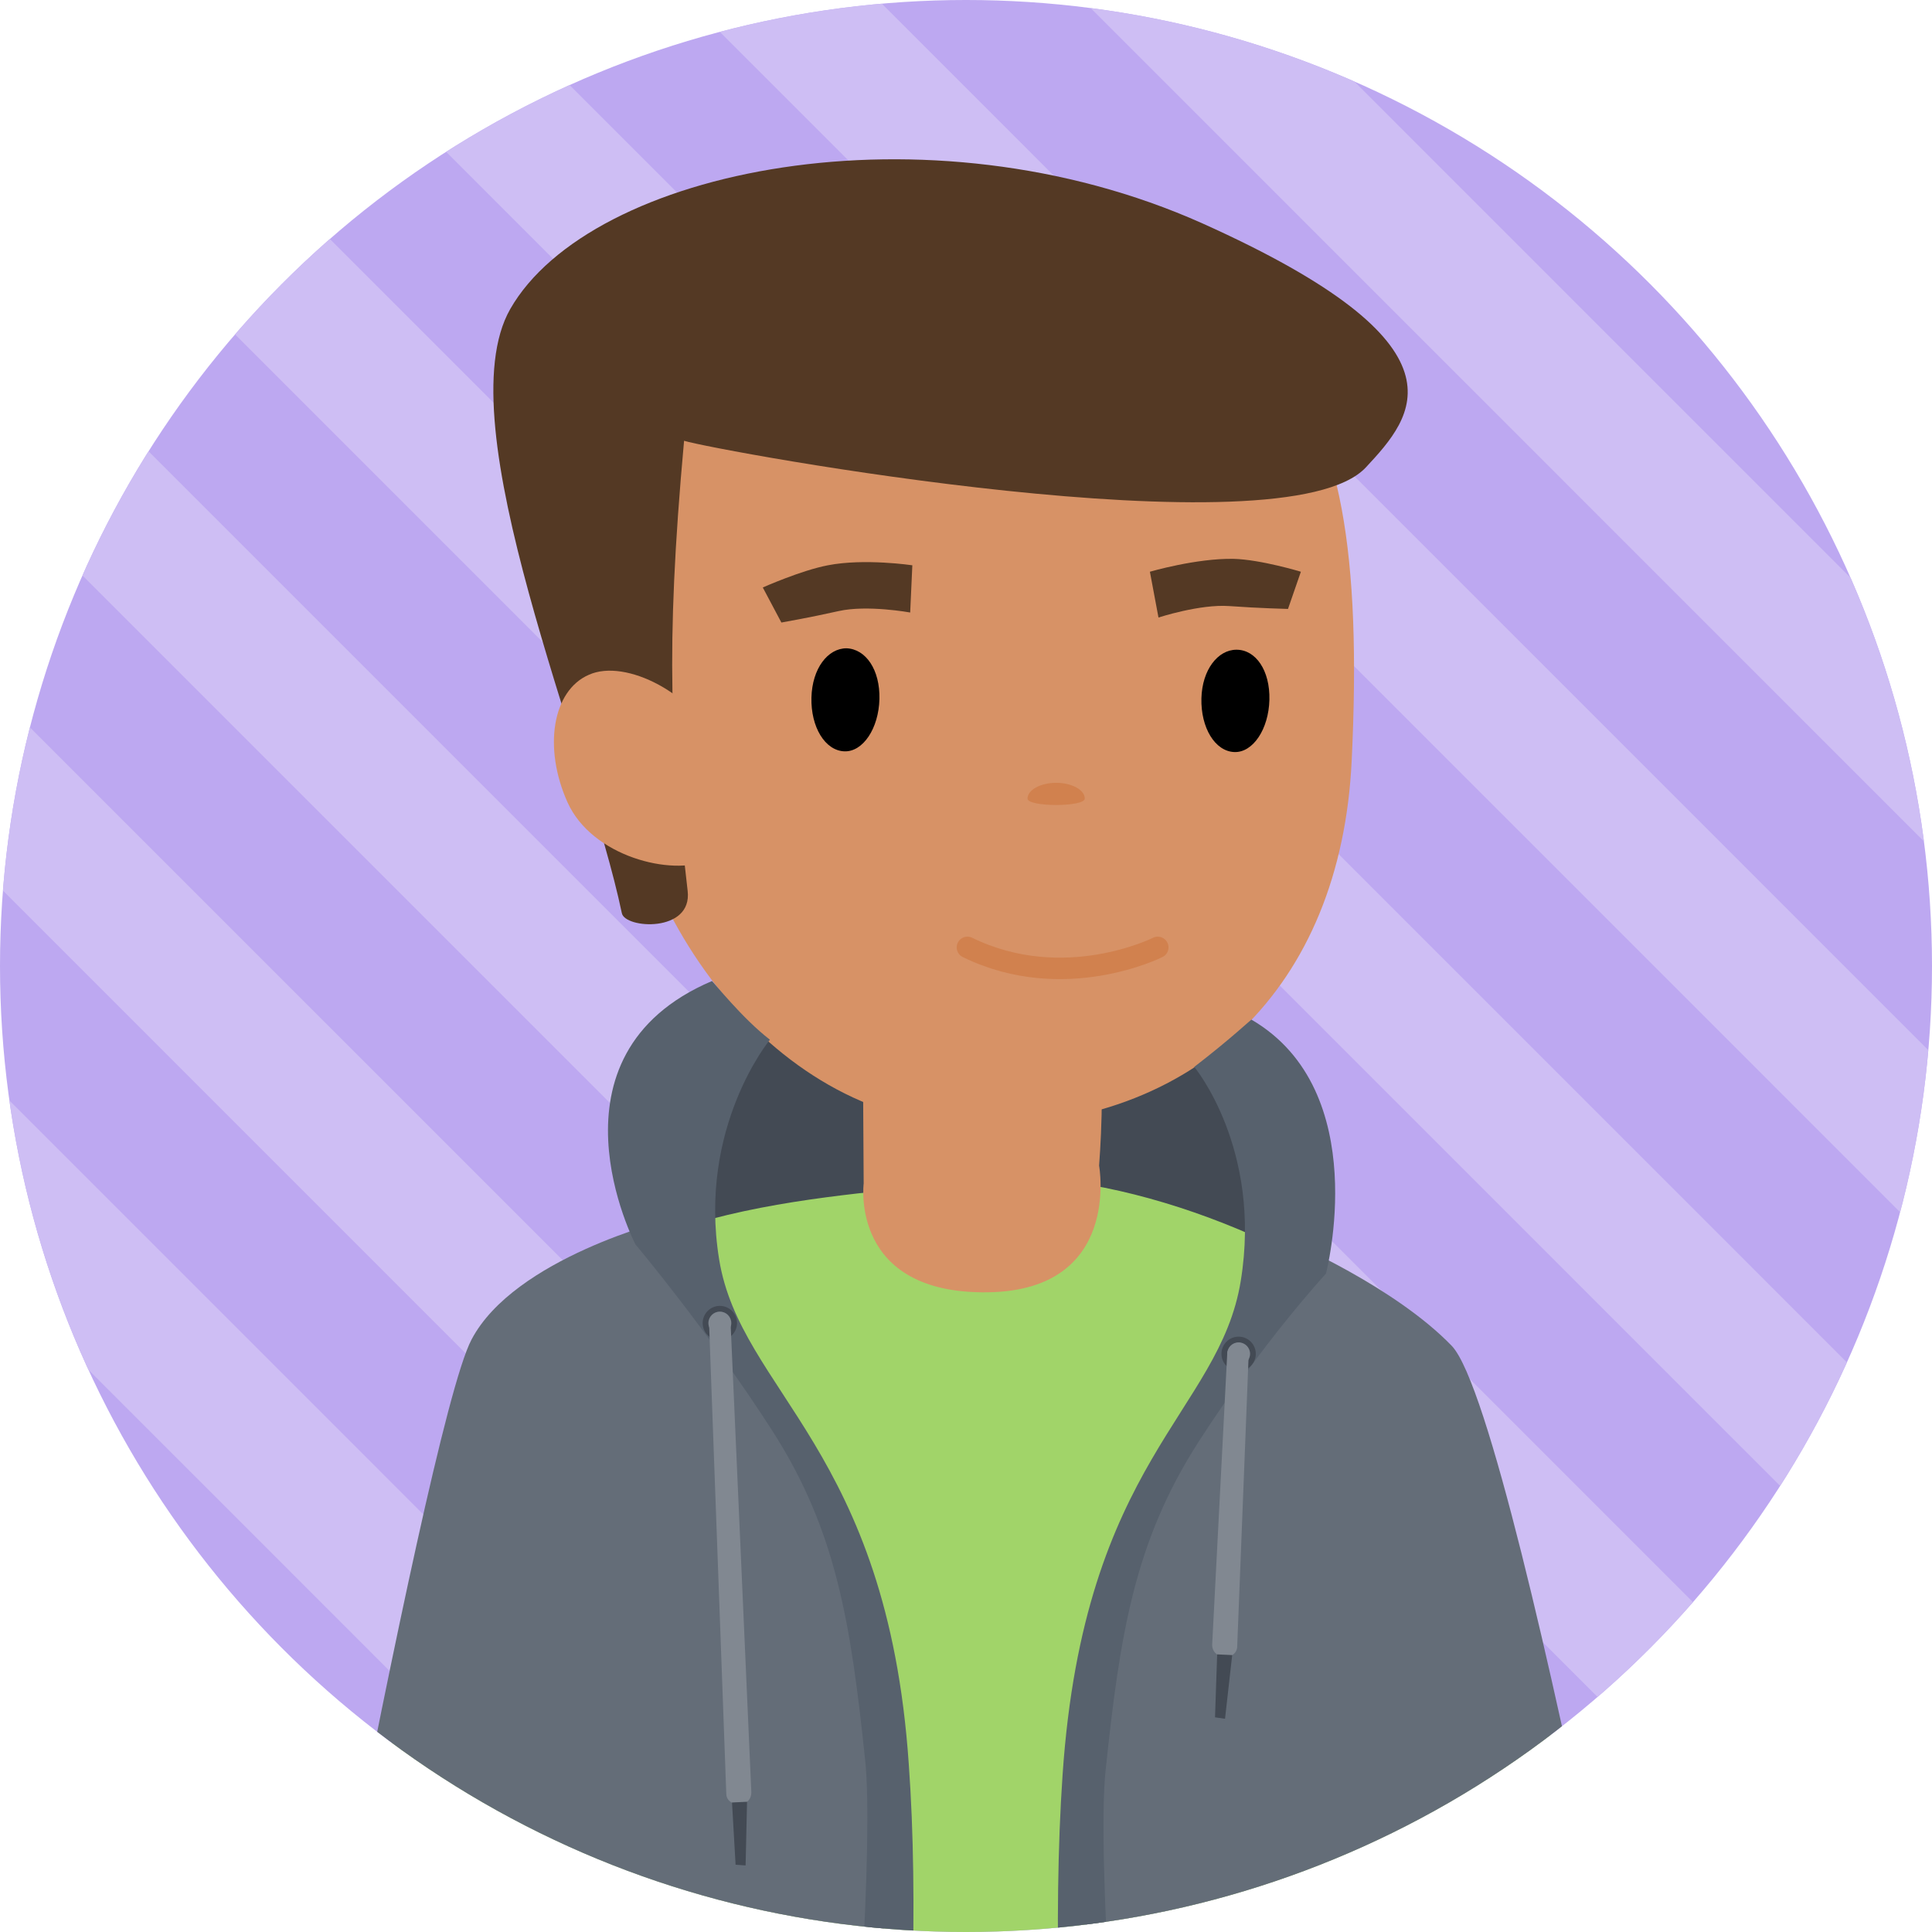
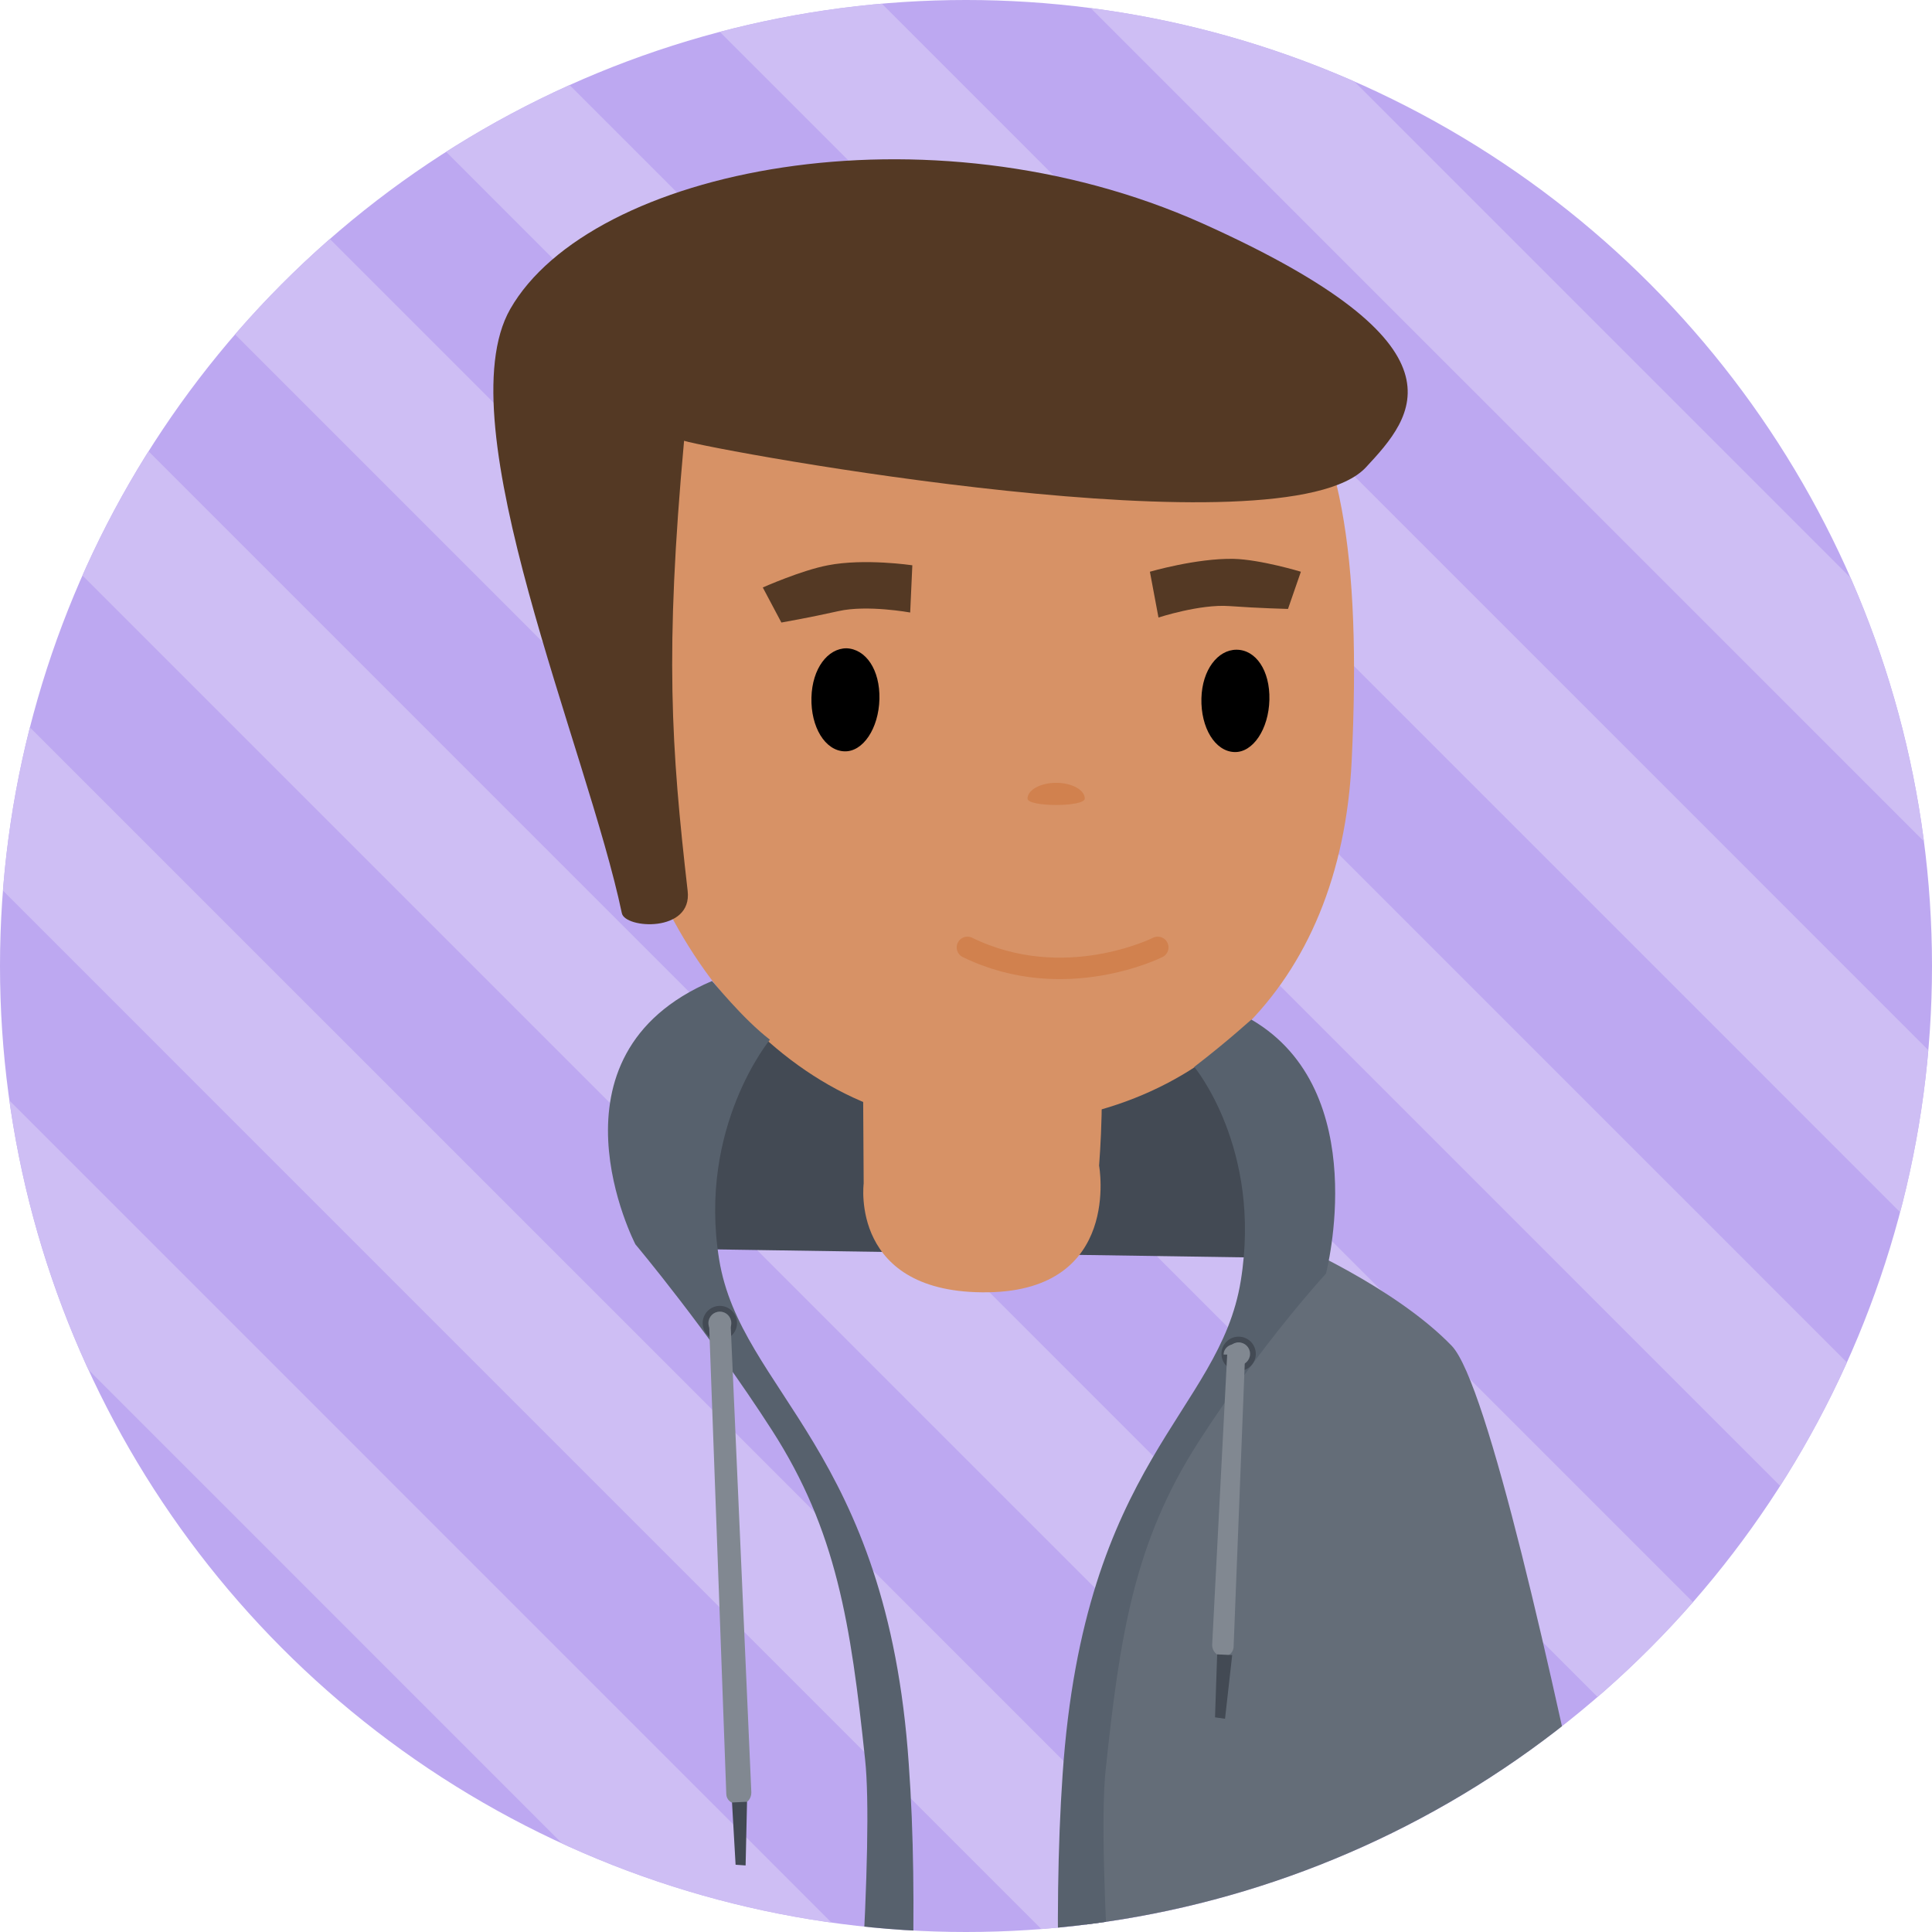
<svg xmlns="http://www.w3.org/2000/svg" xmlns:xlink="http://www.w3.org/1999/xlink" version="1.1" id="img" x="0px" y="0px" width="270px" height="270px" viewBox="0 0 270 270" xml:space="preserve">
  <style type="text/css">.st0{clip-path:url(#XMLID_19_);} .st1{fill:#CEBEF4;} .st2{fill:#434A54;} .st3{fill:#A1D469;} .st4{fill:#D79266;} .st5{fill:#543924;} .st6{fill:#D1814E;} .st7{fill:none;stroke:#D1814E;stroke-width:3;stroke-linecap:round;stroke-miterlimit:10;} .st8{fill:#646D78;} .st9{fill:#57616D;} .st10{fill:#818891;}</style>
  <g id="XMLID_1974_">
    <g id="XMLID_1975_">
      <defs>
        <circle id="XMLID_6_" cx="135" cy="135" r="135" />
      </defs>
      <use xlink:href="#XMLID_6_" overflow="visible" fill="#BDA8F1" />
      <clipPath id="XMLID_19_">
        <use xlink:href="#XMLID_6_" overflow="visible" />
      </clipPath>
      <g id="XMLID_1976_" class="st0">
        <path id="XMLID_2643_" transform="rotate(45.001 217.462 52.961)" class="st1" d="M68.7 43.5h297.6v18.8H68.7z" />
        <path id="XMLID_2642_" transform="rotate(45.001 52.318 218.11)" class="st1" d="M-96.5 208.7h297.6v18.8H-96.5z" />
        <path id="XMLID_2641_" transform="rotate(45.001 79.842 190.585)" class="st1" d="M-68.9 181.2h297.6V200H-68.9z" />
        <path id="XMLID_2640_" transform="rotate(45.001 107.366 163.06)" class="st1" d="M-41.4 153.6h297.6v18.8H-41.4z" />
        <path id="XMLID_2639_" transform="rotate(45.001 134.89 135.535)" class="st1" d="M-13.9 126.1h297.6v18.8H-13.9z" />
        <path id="XMLID_2633_" transform="rotate(45.001 162.414 108.01)" class="st1" d="M13.6 98.6h297.6v18.8H13.6z" />
        <path id="XMLID_2632_" transform="rotate(45.001 189.938 80.486)" class="st1" d="M41.2 71.1h297.6v18.8H41.2z" />
      </g>
      <g id="XMLID_1977_" class="st0">
        <g id="XMLID_1978_">
          <path id="XMLID_1979_" class="st2" d="M93 174.5s1.8-36.6 35.3-39c52.3-3.8 50.9 40.3 50.9 40.3L93 174.5z" />
-           <path id="XMLID_1980_" class="st3" d="M221.8 272s-10-72.8-25.3-86.2c-15.3-13.3-43.3-23.4-61-20.8s-50.7 2.2-65.8 24c-12 17.4-19.4 87.5-19.4 87.5l171.5-4.5z" />
          <path id="XMLID_1981_" class="st4" d="M153.1 148.1c-9.5-7.2-32.1-1.9-32.5.9l.1 16.4s-2 15.5 17.4 15.2c18.7-.3 15.5-17.7 15.5-17.7s1.1-13.9-.5-14.8z" />
          <path id="XMLID_1854_" class="st4" d="M188.9 106.3c-1.5 31.7-21.7 51.3-52.5 51-27.7-.2-49.7-28.7-50.9-60.4-1.2-31.7 1.2-60.9 45.1-60.2 46.4.7 61.1 11.7 58.3 69.6z" />
          <path id="XMLID_1853_" class="st5" d="M71.3 43.2c11.2-19.6 58.2-29.2 96.7-12 38.3 17.2 29.5 27 22.9 34.1-11.4 12.3-90.7-2.3-95.3-3.7-2.7 29.6-1.8 42.8.5 62.9.7 5.9-8.8 5.3-9.2 3.1-4.8-22.9-24.7-68.4-15.6-84.4z" />
-           <path id="XMLID_1850_" class="st4" d="M100.5 104.5c3.4 7.6 3.6 13.5-1.5 15.7-5.1 2.3-16.3-.5-19.7-8.1-3.4-7.6-2.1-15.6 3-17.8 5.1-2.3 14.8 2.6 18.2 10.2z" />
          <path id="XMLID_1849_" d="M113.4 97.5c-.1 4.1 1.9 7.4 4.6 7.5 2.6.1 4.8-3.2 4.9-7.3.1-4.1-1.9-7-4.6-7.1-2.6 0-4.8 2.8-4.9 6.9z" />
          <path id="XMLID_1848_" d="M167.9 97.6c-.1 4.1 1.9 7.4 4.6 7.5 2.6.1 4.8-3.2 4.9-7.3.1-4.1-1.9-7-4.6-7-2.6 0-4.8 2.8-4.9 6.8z" />
          <path id="XMLID_1845_" class="st5" d="M127.5 79s-6.7-1-11.8 0c-3.7.7-9.1 3.1-9.1 3.1l2.6 4.9s4-.7 8-1.6c4-.9 10 .2 10 .2l.3-6.6z" />
          <path id="XMLID_1844_" class="st5" d="M160.7 79.9s6.5-1.9 11.7-1.8c3.8.1 9.4 1.8 9.4 1.8l-1.8 5.2s-4.1-.1-8.2-.4c-4.1-.3-9.9 1.6-9.9 1.6l-1.2-6.4z" />
          <path id="XMLID_1982_" class="st6" d="M143.6 111.6c0-1.2 1.8-2.2 4-2.2s4 1 4 2.2-8 1.2-8 0z" />
          <path id="XMLID_1840_" class="st7" d="M161.8 132.4s-13.1 6.6-26.6 0" />
-           <path id="XMLID_1983_" class="st8" d="M93.2 170.5s-21.3 5.3-27.3 16.7c-3.4 6.4-11.2 44.3-17.4 76-1 5.4 74.4 18.6 74.5 16.3 1.1-18.8 1.4-35.8-.4-44.7-5.2-26.5-23.3-52.3-23.3-52.3l-6.1-12z" />
          <path id="XMLID_1984_" class="st8" d="M180.2 173.5s-21 39.1-25 47.3c-2.5 5.1-3.7 35.3-3.5 61 .1 15.5 75.2 1 71.6-17-6.2-30.1-15.4-71.4-20.4-76.7-8-8.3-22.7-14.6-22.7-14.6z" />
          <path id="XMLID_1985_" class="st9" d="M107.6 145.3s-10.1 12.2-7.1 30.7 23.5 26.5 26.5 70.5c.7 9.6.8 20.4.5 31.3-.2 7.8-7.2 1.5-7.1-1 .8-13.7 1.1-25.4.5-30.9-2-19-4-32-13-46s-19.1-26-19.1-26-13.7-26.4 10.7-36.8c.1 0 4.2 5.2 8.1 8.2z" />
          <path id="XMLID_1986_" class="st9" d="M166.9 149.1s9.5 11.4 6.5 29.9-21.9 25-24.9 69c-.7 10.1-.8 21.4-.5 32.8.1 2.1 7.6 7.9 7.2 0-.9-14.8-1.3-27.5-.7-33.3 2-19 4-32 13-46s17.8-23.5 17.8-23.5 6.7-25.5-10.4-35.5c0-.1-2.8 2.6-8 6.6z" />
        </g>
        <circle id="XMLID_1987_" class="st2" cx="100.6" cy="184.9" r="2.4" />
        <circle id="XMLID_1988_" class="st10" cx="100.6" cy="184.9" r="1.6" />
        <path id="XMLID_1989_" class="st10" d="M99.1 185.1l2.4 65.6c0 .8.7 1.4 1.5 1.4h.5c.9 0 1.5-.7 1.5-1.6l-2.9-65.6c0-.7-.6-1.3-1.3-1.4-1 0-1.7.7-1.7 1.6z" />
        <circle id="XMLID_1990_" class="st2" cx="173.1" cy="189.2" r="2.4" />
        <circle id="XMLID_1991_" class="st10" cx="173.1" cy="189.2" r="1.6" />
-         <path id="XMLID_25_" class="st10" d="M171.5 189.3l-2.1 40.6c0 .8.6 1.5 1.4 1.6h.5c.9.1 1.6-.6 1.6-1.4l1.6-40.7c0-.7-.5-1.4-1.2-1.5-.9-.2-1.8.5-1.8 1.4z" />
+         <path id="XMLID_25_" class="st10" d="M171.5 189.3l-2.1 40.6c0 .8.6 1.5 1.4 1.6c.9.1 1.6-.6 1.6-1.4l1.6-40.7c0-.7-.5-1.4-1.2-1.5-.9-.2-1.8.5-1.8 1.4z" />
        <path id="XMLID_1992_" class="st2" d="M170.1 231.2l-.3 8.8 1.4.2 1-8.9z" />
        <path id="XMLID_8_" class="st2" d="M102.3 251.9l.5 8.7 1.4.1.2-8.9z" />
      </g>
    </g>
  </g>
</svg>